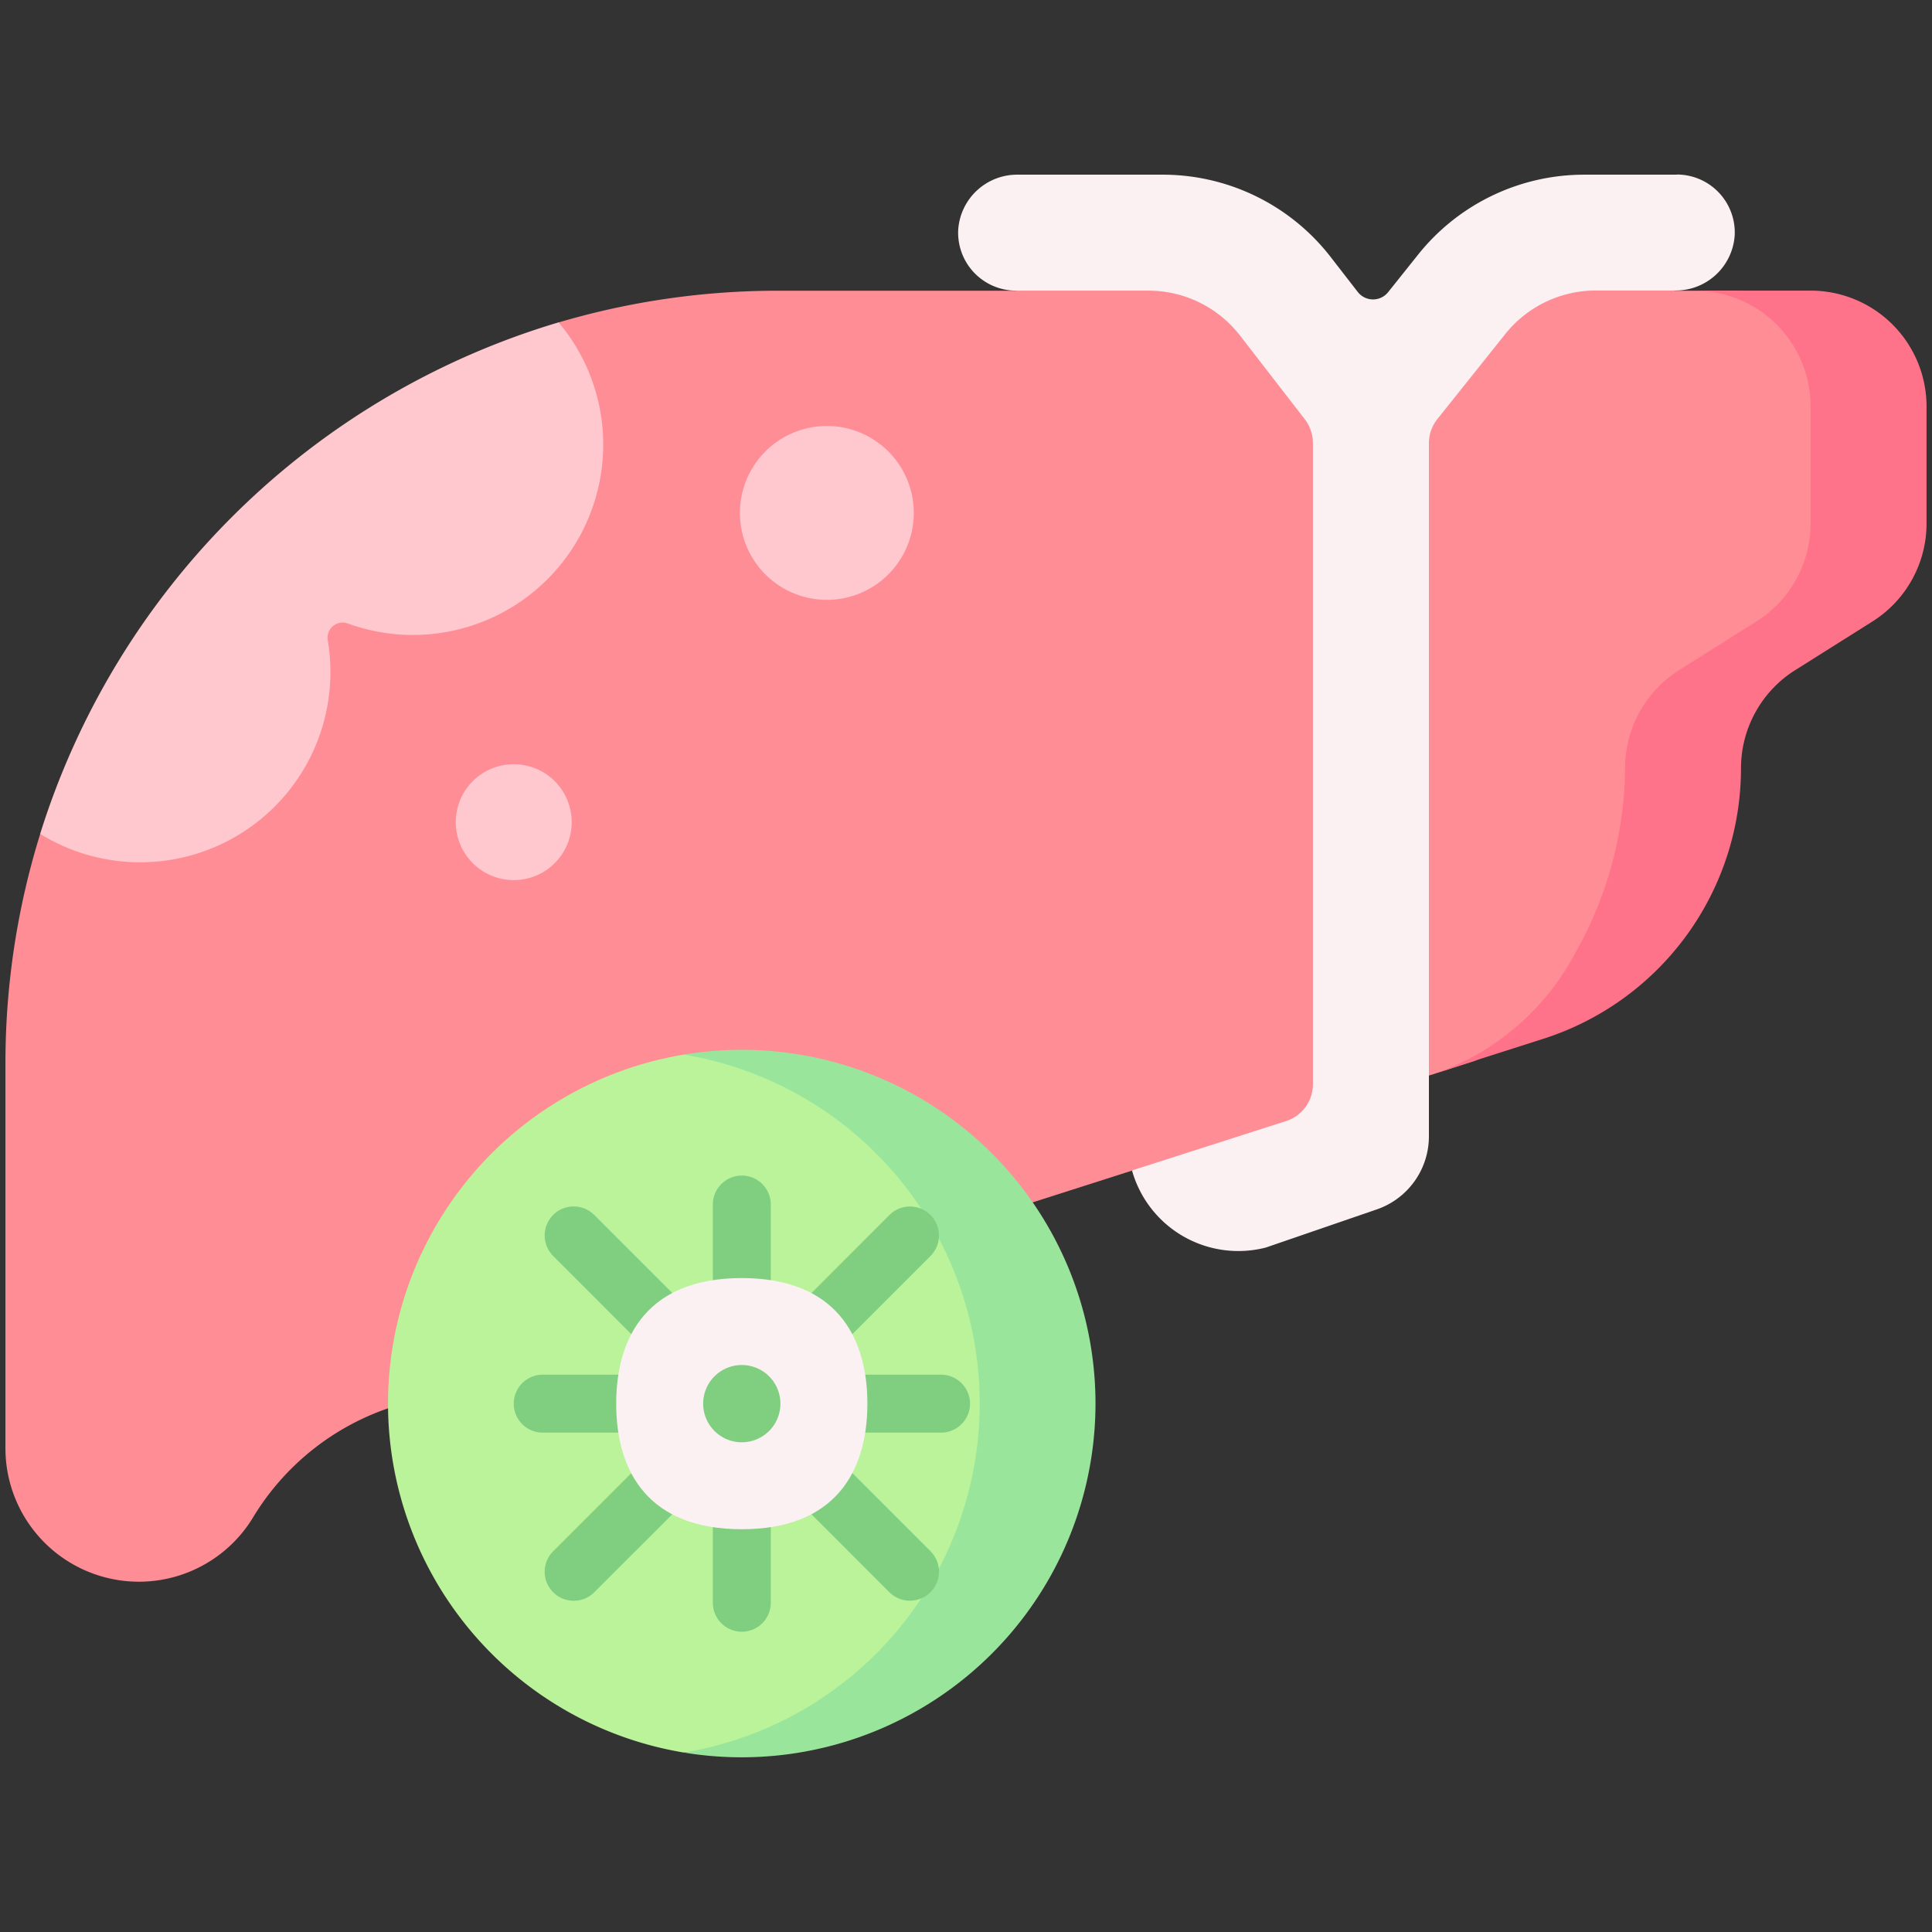
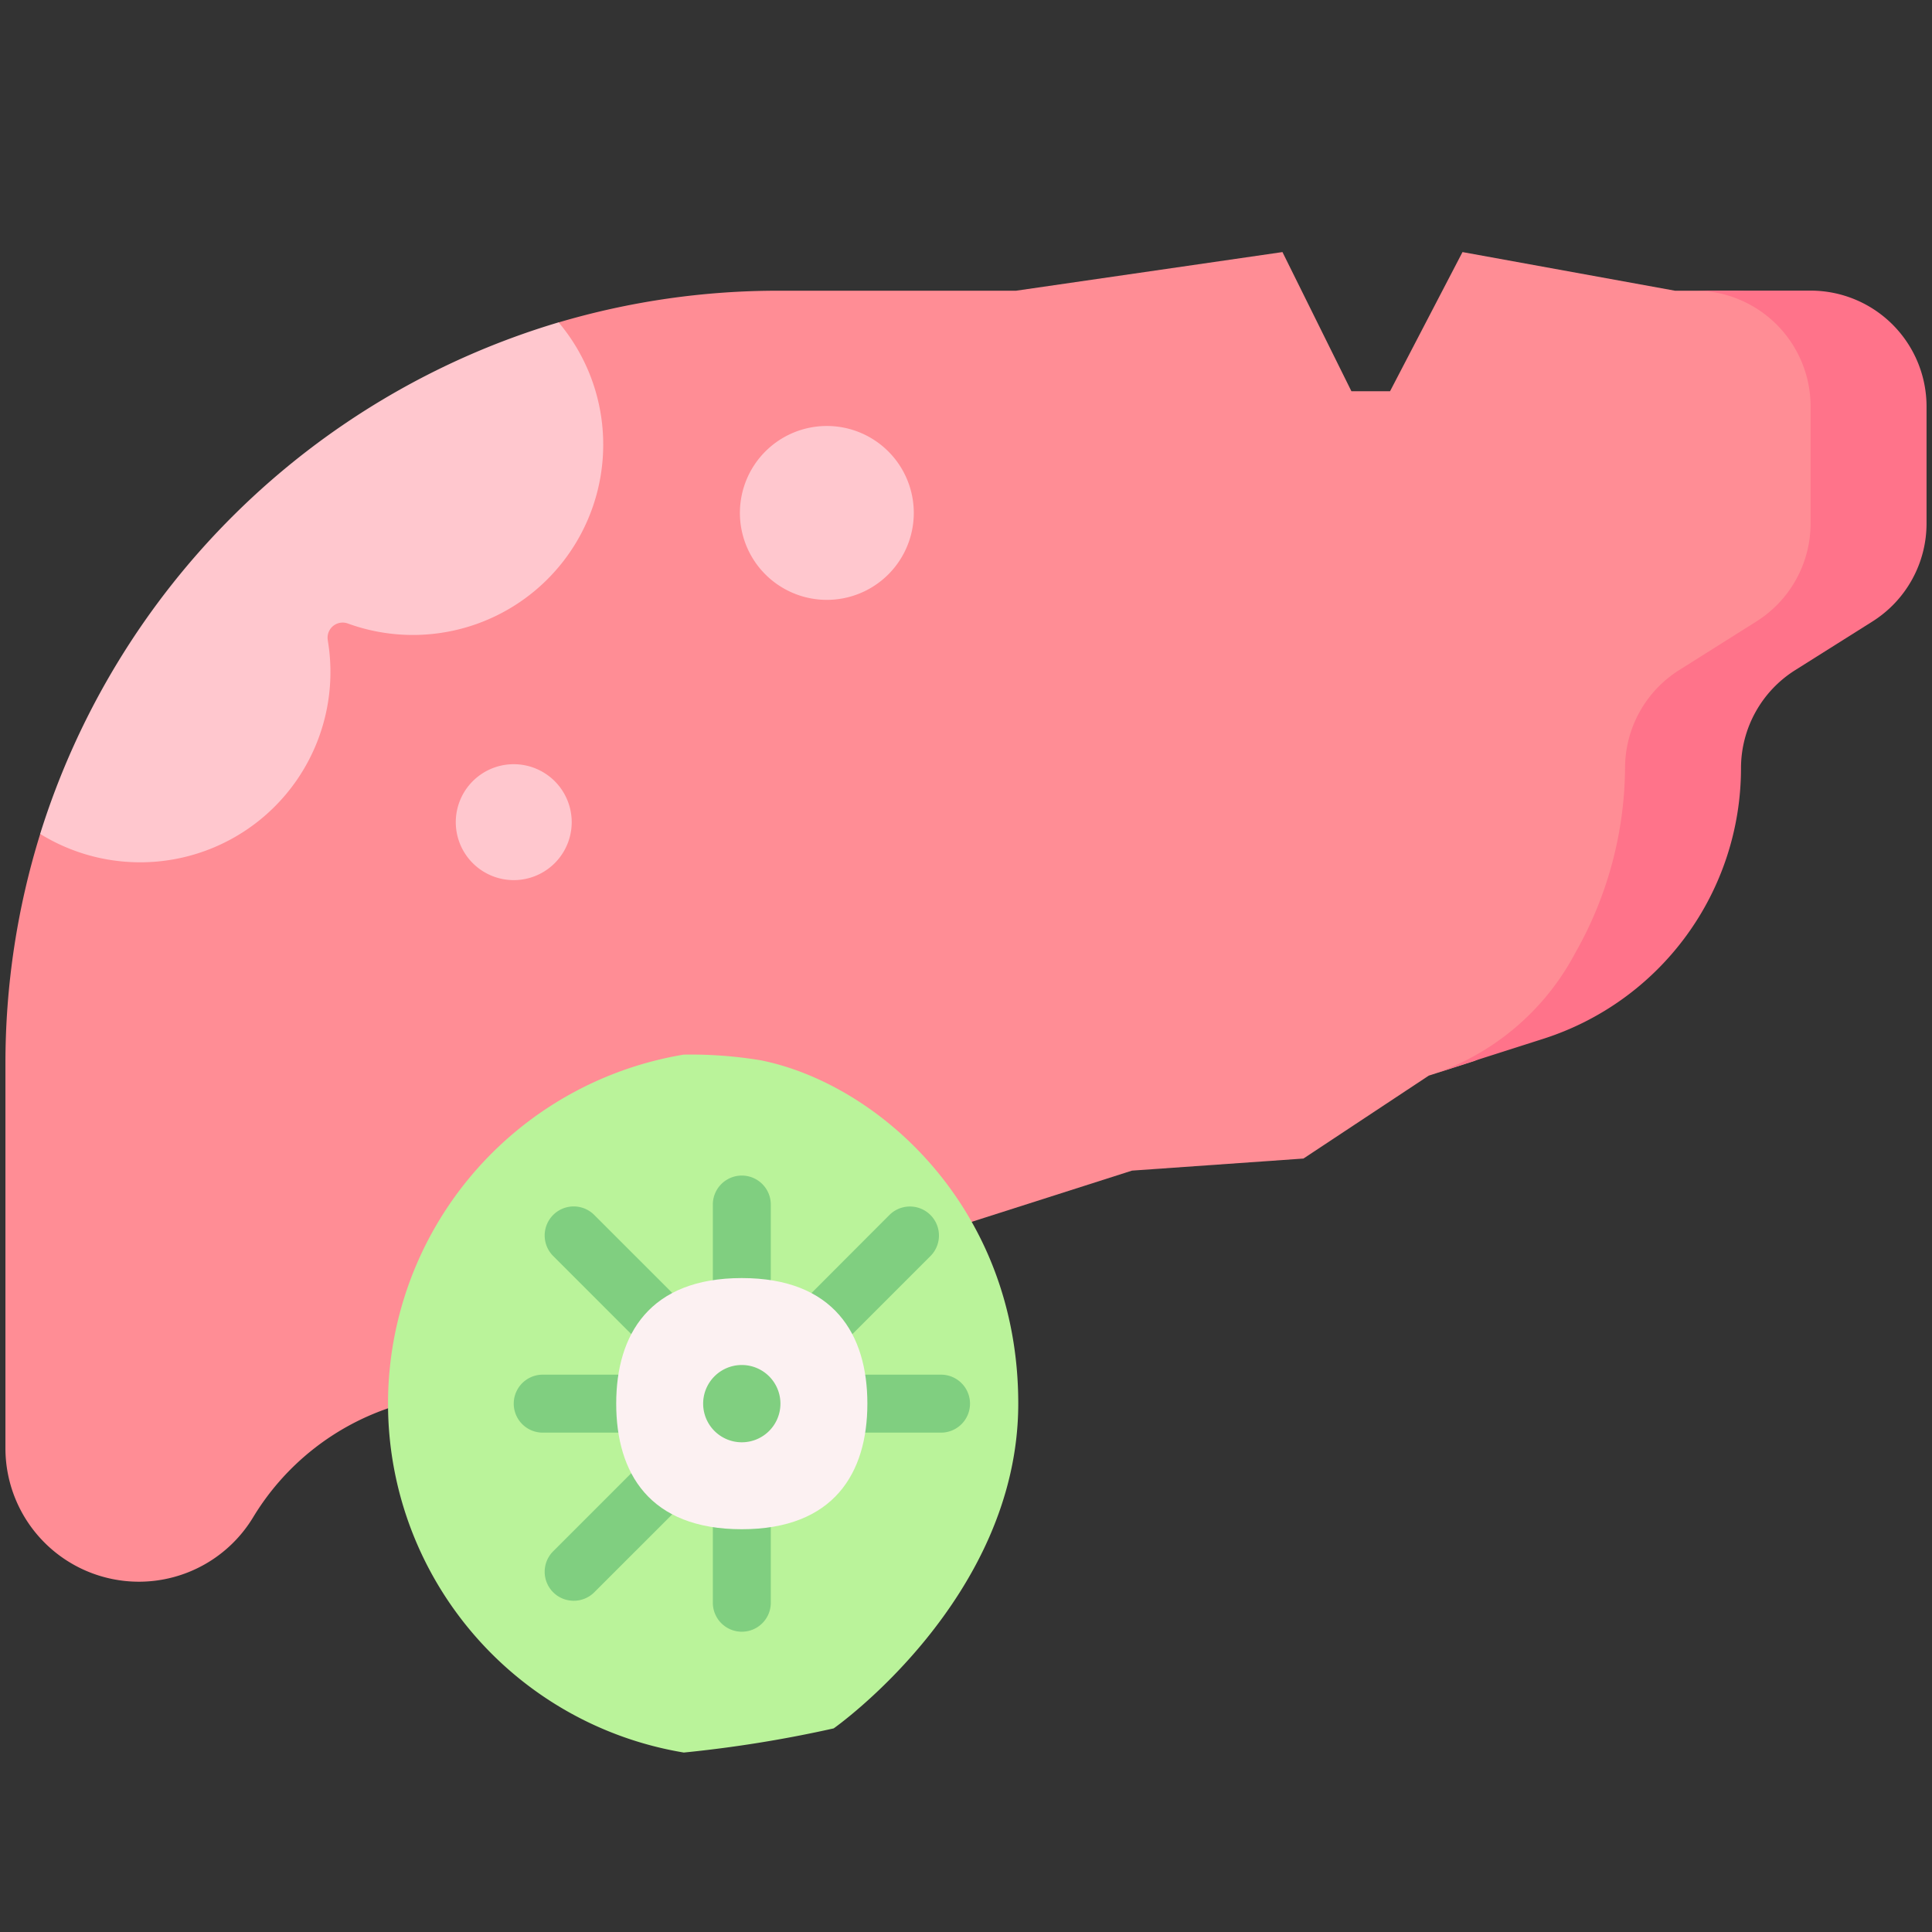
<svg xmlns="http://www.w3.org/2000/svg" width="80" height="80" viewBox="0 0 80 80">
  <rect x="0" y="0" width="80" height="80" fill="#333333" stroke="none" />
  <defs>
    <clipPath id="clip-path">
      <rect id="Rectangle_35" data-name="Rectangle 35" width="80" height="80" rx="12" transform="translate(1308.775 2197.775)" fill="#fff" stroke="#683285" stroke-width="2" />
    </clipPath>
  </defs>
  <g id="Mask_Group_5" data-name="Mask Group 5" transform="translate(-1308.775 -2197.775)" clip-path="url(#clip-path)">
    <g id="liver-cancer" transform="translate(1309 2205.008)">
      <path id="Path_24" data-name="Path 24" d="M5.527,71.745A5.527,5.527,0,0,1,0,66.218V50.3a32,32,0,0,1,1.439-9.517C7.687,34.843,16.055,25.227,22.91,19.6a32.018,32.018,0,0,1,9.1-1.312h9.837l11.032-1.6,2.855,5.762h1.6l3-5.762,8.8,1.6h2.413a4.8,4.8,0,0,1,4.8,4.8v4.84A4.8,4.8,0,0,1,74.1,31.991L70.91,34a4.8,4.8,0,0,0-2.244,4.064S67.4,47.009,62.96,49.248l-2.151.941-1.871.6-5.19,3.434-7.1.5L16.067,64.491a10.538,10.538,0,0,0-5.81,4.586,5.527,5.527,0,0,1-4.73,2.668Z" transform="translate(0 -13.483)" fill="#ff8d95" />
      <path id="Path_25" data-name="Path 25" d="M117.16,24.1v4.839a4.8,4.8,0,0,1-2.244,4.064l-3.195,2.012a4.8,4.8,0,0,0-2.244,4.064,11.767,11.767,0,0,1-8.181,11.2l-4.382,1.4a10.458,10.458,0,0,0,5.708-4.968,15.71,15.71,0,0,0,2.054-7.636,4.8,4.8,0,0,1,2.244-4.064l3.195-2.012a4.8,4.8,0,0,0,2.244-4.064V24.1a4.8,4.8,0,0,0-4.8-4.8h4.8A4.8,4.8,0,0,1,117.16,24.1Z" transform="translate(-37.611 -14.499)" fill="#ff738a" />
      <path id="Path_26" data-name="Path 26" d="M44.346,98.881a52,52,0,0,1-6.206,1,14.648,14.648,0,0,1,0-28.9,17.8,17.8,0,0,1,3.2.238c4.879.987,10.649,6.123,10.649,14.211S44.346,98.881,44.346,98.881Z" transform="translate(-10.05 -34.545)" fill="#baf39a" />
-       <path id="Path_27" data-name="Path 27" d="M62.952,85.325A14.653,14.653,0,0,1,45.905,99.774a14.647,14.647,0,0,0,0-28.9A14.647,14.647,0,0,1,62.952,85.325Z" transform="translate(-17.815 -34.438)" fill="#9ae59c" />
      <g id="Group_21" data-name="Group 21" transform="translate(21.047 41.444)">
        <path id="Path_28" data-name="Path 28" d="M54.533,87.3a1.2,1.2,0,0,1-.849-2.049L57.3,81.629a1.2,1.2,0,0,1,1.7,1.7l-3.617,3.617A1.2,1.2,0,0,1,54.533,87.3Z" transform="translate(-41.744 -79.995)" fill="#80cf80" />
        <path id="Path_29" data-name="Path 29" d="M37.691,103.823a1.2,1.2,0,0,1-.849-2.049l4.112-4.112a1.2,1.2,0,0,1,1.7,1.7l-4.112,4.112A1.2,1.2,0,0,1,37.691,103.823Z" transform="translate(-35.208 -86.216)" fill="#80cf80" />
-         <path id="Path_30" data-name="Path 30" d="M57.869,103.856a1.2,1.2,0,0,1-.849-.352l-4.06-4.06a1.2,1.2,0,0,1,1.7-1.7l4.06,4.06a1.2,1.2,0,0,1-.849,2.049Z" transform="translate(-41.463 -86.25)" fill="#80cf80" />
        <path id="Path_31" data-name="Path 31" d="M41.525,87.512a1.2,1.2,0,0,1-.849-.352l-3.834-3.834a1.2,1.2,0,0,1,1.7-1.7l3.834,3.834a1.2,1.2,0,0,1-.849,2.049Z" transform="translate(-35.208 -79.995)" fill="#80cf80" />
        <path id="Path_32" data-name="Path 32" d="M59.6,95.055H54.951a1.2,1.2,0,0,1,0-2.4H59.6a1.2,1.2,0,0,1,0,2.4Z" transform="translate(-41.906 -84.41)" fill="#80cf80" />
        <path id="Path_33" data-name="Path 33" d="M40.236,95.055H35.595a1.2,1.2,0,0,1,0-2.4h4.642a1.2,1.2,0,0,1,0,2.4Z" transform="translate(-34.394 -84.41)" fill="#80cf80" />
        <path id="Path_34" data-name="Path 34" d="M49.068,105.582a1.2,1.2,0,0,1-1.2-1.2V99.738a1.2,1.2,0,1,1,2.4,0v4.644A1.2,1.2,0,0,1,49.068,105.582Z" transform="translate(-39.623 -86.693)" fill="#80cf80" />
        <path id="Path_35" data-name="Path 35" d="M49.068,86.224a1.2,1.2,0,0,1-1.2-1.2V80.382a1.2,1.2,0,1,1,2.4,0v4.642A1.2,1.2,0,0,1,49.068,86.224Z" transform="translate(-39.623 -79.181)" fill="#80cf80" />
      </g>
      <path id="Path_36" data-name="Path 36" d="M46.53,96.516c-3.826,0-5.2-2.329-5.2-5.2s1.387-5.2,5.2-5.2,5.2,2.329,5.2,5.2S50.345,96.516,46.53,96.516Z" transform="translate(-16.039 -40.427)" fill="#fcf1f2" />
      <path id="Path_37" data-name="Path 37" d="M48.814,95.2a1.6,1.6,0,1,1,1.6-1.6A1.6,1.6,0,0,1,48.814,95.2Z" transform="translate(-18.323 -42.711)" fill="#80cf80" />
-       <path id="Path_38" data-name="Path 38" d="M94.22,11.453H90.393a8.8,8.8,0,0,0-6.879,3.31l-1.242,1.555a.8.8,0,0,1-1.258-.01L79.9,14.871a8.8,8.8,0,0,0-6.964-3.418h-6a2.446,2.446,0,0,0-2.466,2.285,2.4,2.4,0,0,0,2.4,2.517h5.474a4.8,4.8,0,0,1,3.8,1.864l2.68,3.465a1.6,1.6,0,0,1,.334.979V49.117a1.6,1.6,0,0,1-1.112,1.524l-6.379,2.045a4.573,4.573,0,0,0,5.543,3.192L81.8,54.3a3.2,3.2,0,0,0,2.161-3.027v-28.7a1.6,1.6,0,0,1,.35-1l2.81-3.519a4.8,4.8,0,0,1,3.752-1.805h3.284a2.446,2.446,0,0,0,2.466-2.285,2.4,2.4,0,0,0-2.4-2.517Z" transform="translate(-25.018 -11.453)" fill="#fcf1f2" />
      <path id="Path_39" data-name="Path 39" d="M25.666,26.514a7.881,7.881,0,0,1-10.577,7.4.624.624,0,0,0-.826.7l0,.013a7.879,7.879,0,0,1-11.913,8A32.084,32.084,0,0,1,23.819,21.445a7.849,7.849,0,0,1,1.847,5.069Z" transform="translate(-0.913 -15.33)" fill="#ffc7ce" />
      <path id="Path_40" data-name="Path 40" d="M32.874,56.144a2.4,2.4,0,1,1,2.4-2.4A2.4,2.4,0,0,1,32.874,56.144Z" transform="translate(-11.826 -26.933)" fill="#ffc7ce" />
      <path id="Path_41" data-name="Path 41" d="M53.3,35.657a3.6,3.6,0,1,1,3.6-3.6A3.6,3.6,0,0,1,53.3,35.657Z" transform="translate(-19.287 -18.051)" fill="#ffc7ce" />
    </g>
  </g>
</svg>